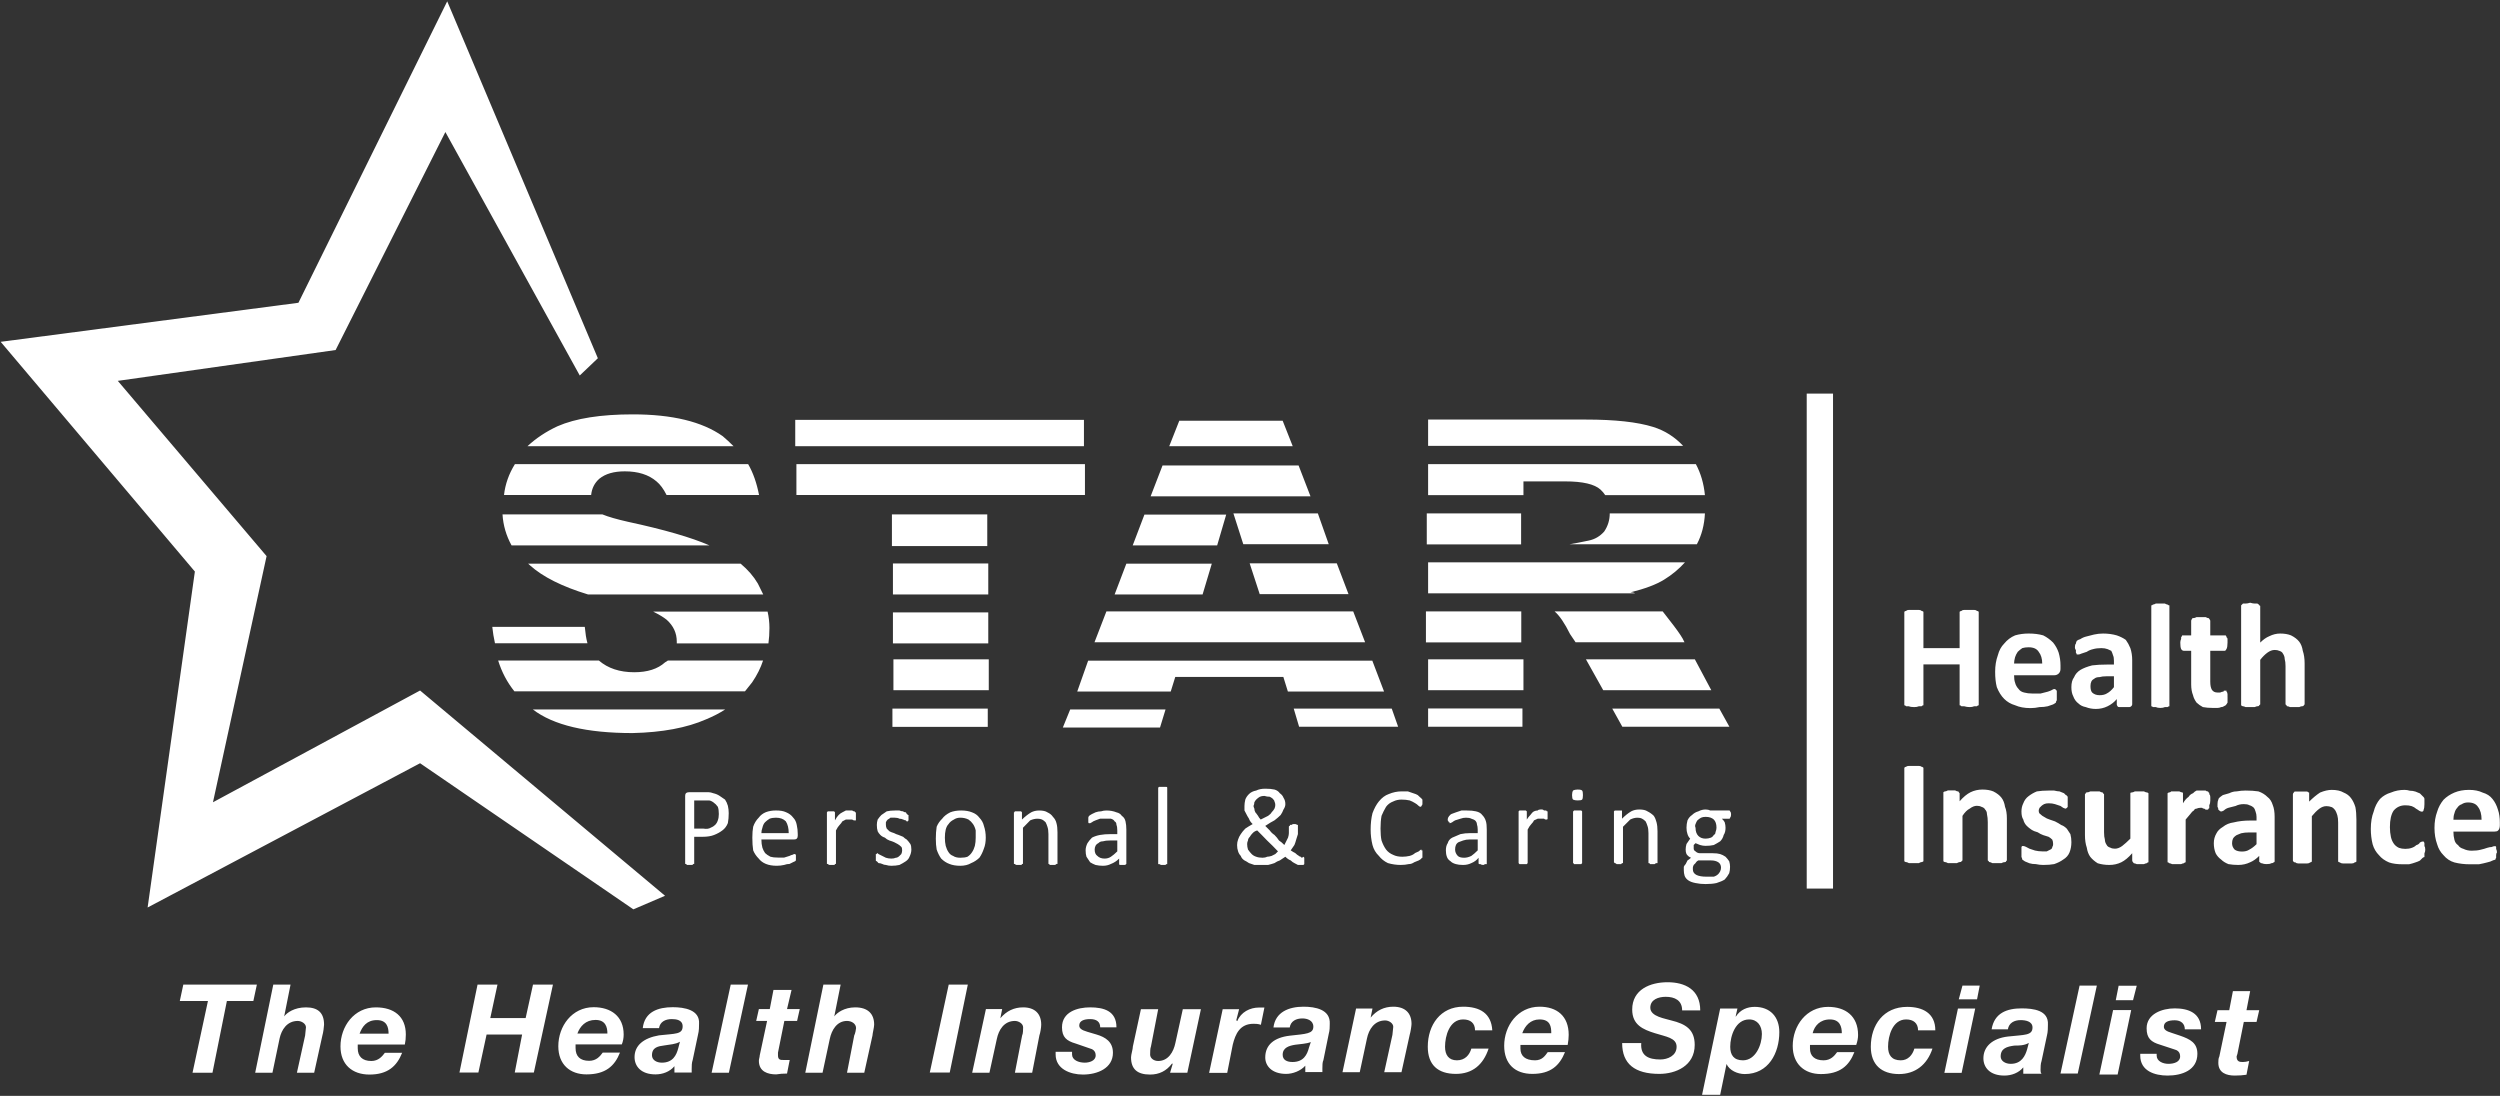
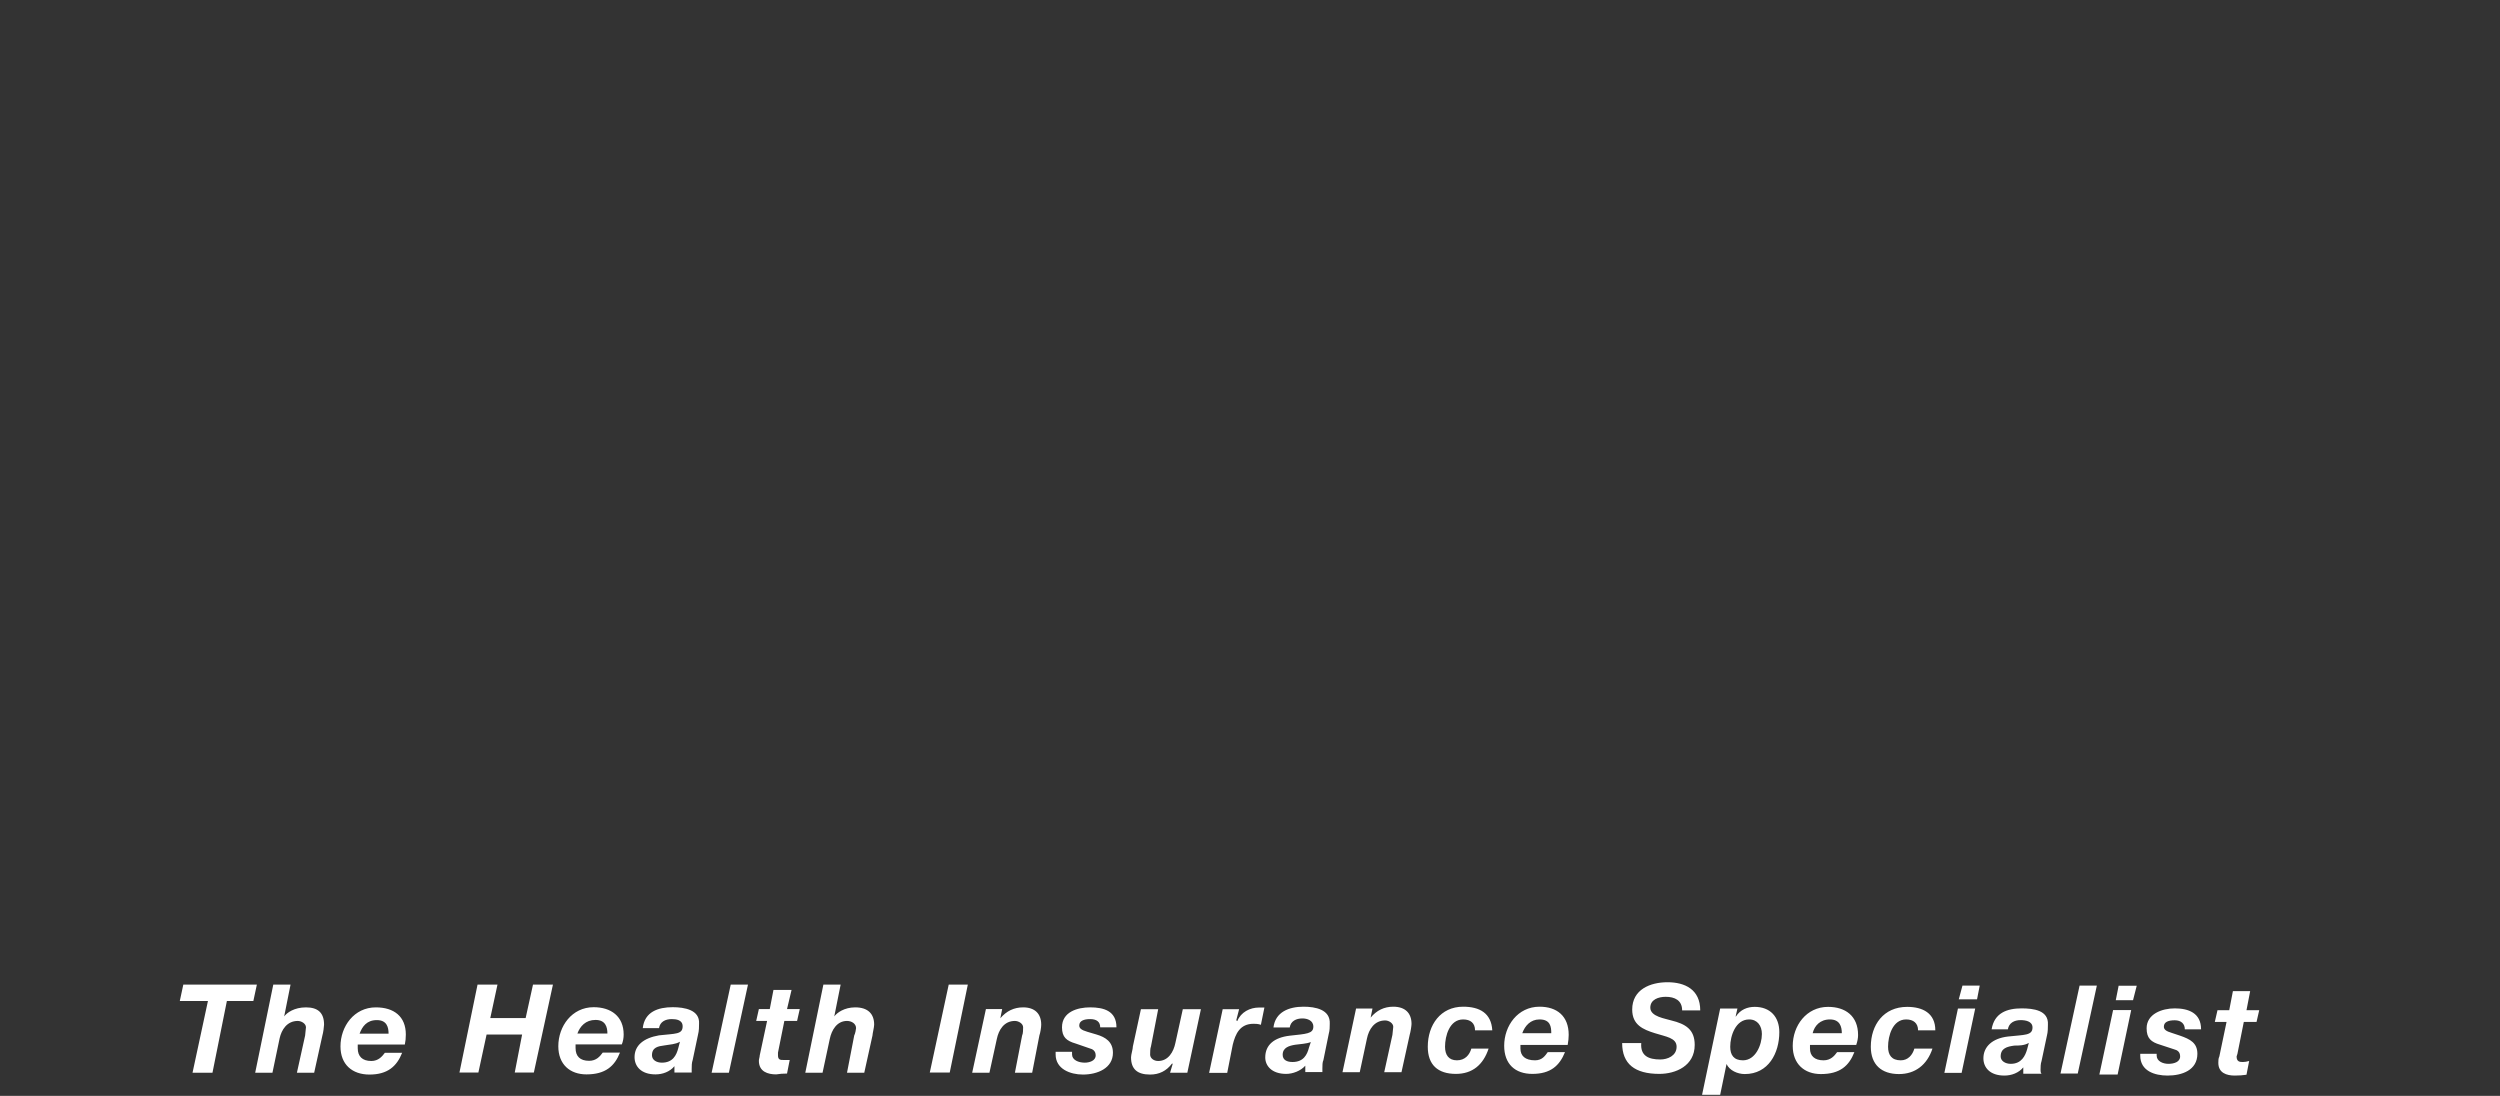
<svg xmlns="http://www.w3.org/2000/svg" version="1.2" viewBox="0 0 1492 654" width="1492" height="654">
  <rect x="0" y="0" width="1492" height="654" fill="#333333" stroke="none" />
  <title>STARHEALTH</title>
  <defs>
    <clipPath clipPathUnits="userSpaceOnUse" id="cp1">
      <path d="m-2498.15-7779.77h6452.3v9126.19h-6452.3z" />
    </clipPath>
  </defs>
  <style>
		.s0 { fill: #ffffff } 
		.s1 { fill: #ffffff } 
		.s2 { fill: #ffffff } 
		.s3 { fill: none;stroke: #ffffff;stroke-width: 15.7 } 
	</style>
  <g id="Clip-Path: Clip-Path: Page 1" clip-path="url(#cp1)">
    <g id="Clip-Path: Page 1">
      <g id="Page 1">
        <path id="Path 3" fill-rule="evenodd" class="s0" d="m1340.7 602.9h7.6l-1.6 7h-7.6l-3.8 19q-0.5 1.6-0.5 1.6c0 3.3 2.1 3.3 3.8 3.3q1.6 0 3.7-0.6l-1.6 8.2q-3.2 0.5-7 0.5c-4.9 0-9.8-1.6-9.8-7.6 0-1.1 0-2.7 0.6-3.8l4.3-20.6h-7l1.6-7h7l2.2-11.4h10.3zm-36.8 11.4c0-3.3-2.2-5.4-6-5.4-3.8 0-6.5 1-6.5 3.8 0 1.6 1.1 2.7 4.9 3.8l4.8 1.6c6 2.1 10.3 4.3 10.3 10.8 0 9.8-9.2 13-17.8 13-7.6 0-16.3-2.7-16.3-11.9v-1.1h9.8v1.1c0 3.3 3.7 4.9 7 4.9 3.3 0 7-1.1 7-4.4 0-2.7-1.6-3.8-3.7-4.3l-8.2-2.7c-5.4-1.6-8.1-3.8-8.1-9.8 0-8.6 9.2-11.9 16.8-11.9 8.1 0 15.7 2.7 15.7 12.5zm-30.9-17.4h-10.3l1.7-8.6h10.8zm-11.9 5.9h10.8l-8.1 38.5h-10.9zm-20-14.6h10.3l-11.4 52.5h-10.3zm-52.5 26.1c1.6-9.8 9.2-12.5 17.9-12.5 7 0 16.2 1.1 15.7 9.7 0 1.7 0 4.4-0.6 6.6l-3.2 15.1c-0.6 1.7-0.6 3.8-0.6 5.4 0 0.6 0 1.7 0.6 2.2h-10.9v-3.8c-2.7 3.3-7 4.9-11.3 4.9-8.7 0-12.5-4.9-12.5-10.3 0-7 5.4-11.9 14.6-13 9.8-1.1 14.7-0.5 14.7-5.4 0-3.8-4.4-4.4-7.1-4.4-3.8 0-7 1.7-7.6 5.5zm22.2 8.1c-2.7 1.6-5.9 1.6-8.6 1.6-4.4 0.6-8.2 1.6-8.2 6.5 0 2.7 2.8 4.4 6 4.4 6.5 0 8.7-4.9 9.8-8.7zm-30.9-26h-10.9l2.2-8.2h10.3zm-11.4 5.5h10.3l-8.1 38.4h-10.3zm-23.8 13c0-4.3-2.8-6.5-7.1-6.5-8.1 0-10.8 9.8-10.8 16.3 0 4.9 2.1 8.1 7.6 8.1 4.3 0 7-3.2 8.1-7h10.8c-3.2 9.7-10.3 15.2-20 15.2-10.3 0-16.8-5.5-16.8-16.3 0-13 7.6-23.8 21.7-23.8 9.2 0 16.8 3.7 16.8 14zm-64.5 8.7q0 1.1 0 2.2c0 4.3 2.7 7 8.1 7 4.3 0 6.5-2.7 8.1-4.9h10.3c-3.2 8.2-8.6 13.1-20 13.1-9.8 0-16.8-6-16.8-16.8 0-12 8.1-23.3 21.1-23.3 10.3 0 17.9 5.4 17.9 16.8q0 2.7-1.1 5.9zm19-7c0-3.8-1.1-8.2-7.1-8.2-5.9 0-9.2 3.8-10.3 8.2zm-72.6-14.7h10.3l-1 4.4v0.5c2.7-4.3 7-5.9 11.3-5.9 9.2 0 14.7 5.9 14.7 15.1 0 12.5-6.5 25-20.6 25-4.4 0-9.2-2.2-10.9-6l-3.8 18.4h-10.8zm6 22.8c0 4.9 2.1 8.1 7.6 8.1 7.5 0 11.3-9.2 11.3-15.7 0-4.9-2.7-8.7-7.6-8.7-8.1 0-11.3 9.8-11.3 16.3zm-53.1-2.2c-0.6 7.6 4.3 9.8 11.4 9.8 4.3 0 9.7-2.2 9.7-7.6 0-5.4-6.5-6-13-8.1-7-2.2-13.5-4.9-13.5-14.1 0-12 10.8-16.3 21.1-16.3 10.3 0 19.5 4.3 19.5 16.8h-10.8c0-6-4.4-8.1-9.8-8.1-4.3 0-9.2 1.6-9.2 6.5 0 5.4 9.2 6.5 12.5 7.6 8.6 2.1 14 5.4 14 14.6 0 12.5-11.3 17.3-21.1 17.3-14.6 0-22.2-5.9-22.2-18.4zm-72.1 1.1q0 1.1 0 2.2c0 4.3 2.8 7 8.7 7 4.3 0 6-2.7 7.6-4.9h10.3c-3.3 8.2-8.7 13-19.5 13-10.3 0-16.8-5.9-16.8-16.8 0-11.9 8.1-23.3 21.1-23.3 10.3 0 17.4 5.5 17.4 16.8q0 2.7-0.6 6zm18.4-7c0-3.8-0.5-8.2-7-8.2-5.4 0-8.7 3.8-10.3 8.2zm-45.5-1.7c0-4.3-2.7-6.5-7.1-6.5-8.1 0-10.8 9.8-10.8 16.3 0 4.9 2.2 8.1 7.1 8.1 4.8 0 7.5-3.2 8.6-7h10.3c-3.2 9.7-9.7 15.1-19.5 15.1-10.8 0-16.8-5.4-16.8-16.2 0-13 7.6-23.9 21.1-23.9 9.8 0 16.8 3.8 17.4 14.1zm-71-13h9.8l-1.1 5.4q5.4-6.5 13.5-6.5c7.1 0 10.9 3.8 10.9 10.3 0 1.1-0.6 4.9-1.1 6.5l-4.9 22.3h-10.3l4.9-22.3c0-1 0.5-3.8 0.5-4.8 0-2.2-2.7-3.8-4.8-3.8-6.5 0-9.8 5.4-10.9 10.8l-4.3 20.1h-10.3zm-49.3 11.3c1.1-9.2 9.2-12.4 17.9-12.4 7 0 16.2 1.6 15.7 10.3 0 1.6 0 3.8-0.6 5.9l-3.2 15.7c-0.6 1.1-0.6 3.3-0.6 4.9 0 0.6 0 1.6 0 2.2h-10.2v-3.8c-2.8 3.2-7.6 4.9-11.4 4.9-8.7 0-12.5-4.9-12.5-9.8 0-7.6 5.4-11.9 14.6-13 9.8-1.1 14.1-1.1 14.1-5.4 0-3.8-3.8-4.9-6.5-4.9-3.8 0-7 1.6-7.6 5.4zm22.3 8.7c-2.8 1.1-6 1.1-9.3 1.6-3.7 0.6-7.5 1.7-7.5 6 0 3.2 2.7 4.3 5.9 4.3 6.5 0 8.7-4.3 9.8-8.6zm-52.6-19.6h9.8l-1.7 6.6 0.6 0.5c2.2-5.4 7.6-8.1 13-8.1q1.6 0 3.2 0l-2.1 10.3c-1.7-0.6-3.3-0.6-4.4-0.6-8.1 0-10.8 6-12.4 12.5l-3.3 16.8h-10.8zm-21.1 37.9h-10.3l1.6-5.4h-0.5q-4.9 6.5-13 6.5c-7.6 0-11.4-3.2-11.4-10.3 0-1.6 1.1-4.9 1.1-6.5l4.8-22.2h10.3l-4.3 22.2c-0.5 1.1-0.5 3.8-0.5 4.9 0 2.1 2.1 3.8 4.8 3.8 6 0 9.2-5.4 10.3-10.9l4.4-20h10.8zm-52-27.1c0-3.3-2.2-4.9-6-4.9-3.8 0-6.5 1.1-6.5 3.8 0 1.6 1.1 2.7 4.9 3.8l5.4 1.6c5.4 1.6 9.8 4.4 9.8 10.9 0 9.2-9.2 13-17.9 13-7.6 0-16.3-3.3-16.3-12v-1.6h9.8v1.6c0 3.3 3.8 4.9 7.6 4.9 2.7 0 6.5-1.1 6.5-4.3 0-2.7-1.7-3.8-3.8-4.3l-8.1-2.8c-5.5-1.6-8.2-3.8-8.2-9.7 0-9.2 9.2-11.9 16.8-11.9 8.1 0 15.7 2.1 15.7 11.9zm-68.2-10.9h9.7l-1.1 5.5q5.5-6.5 13.6-6.5c7 0 10.8 3.8 10.8 10.3 0 1.6-0.5 4.8-1.1 6.5l-4.3 22.2h-10.3l4.3-22.2c0.6-1.1 0.6-3.8 0.6-4.9 0-2.2-2.7-3.8-4.9-3.8-6.5 0-9.7 5.4-10.8 10.8l-4.4 20.1h-10.3zm-22.2-14.6h11.4l-10.8 52.5h-11.9zm-74.8 0h10.3l-3.8 19c1.6-2.2 6-5.4 12.5-5.4 7.5 0 11.3 3.8 11.3 10.3 0 1.6-1 5.4-1 6.5l-4.9 22.2h-10.3l4.3-22.2c0.6-1.1 1.1-3.8 1.1-4.4 0-2.7-2.7-4.3-5.4-4.3-6 0-9.2 5.4-10.3 10.8l-4.3 20.1h-10.3zm-21.7 14.6h7.6l-1.6 7.1h-7.6l-3.8 18.9q0 1.1 0 1.7c0 2.7 1.6 2.7 3.2 2.7q2.2 0 3.8 0l-1.6 8.1q-3.3 0-6.5 0.5c-4.9 0-10.3-1.6-10.3-8.1 0-1.1 0.5-2.2 0.5-3.2l4.4-20.6h-6.5l1.6-7.1h6.5l2.2-11.4h10.8zm-33.6-14.6h10.3l-11.4 52.6h-10.3zm-52.5 26c1.1-9.8 9.2-12.5 17.9-12.5 7 0 16.2 1.6 15.7 9.8 0 1.6 0 4.3-0.6 6.5l-3.2 15.2c-0.6 1.6-0.6 3.7-0.6 5.4 0 0.5 0 1.6 0 2.1h-10.3v-3.8c-2.7 3.3-7 4.9-11.3 4.9-8.7 0-12.5-4.9-12.5-10.3 0-7 5.4-11.4 14.6-13 9.8-1.1 14.1-0.5 14.1-5.4 0-3.8-3.8-4.3-6.5-4.3-3.8 0-7 1.6-7.6 5.4zm22.2 8.1c-2.7 1.6-5.9 1.6-9.2 2.2-3.8 0.5-7.5 1.1-7.5 5.9 0 2.8 2.7 4.4 5.9 4.4 6.5 0 8.7-4.4 9.8-8.7zm-62.3 1.6q0 1.7 0 2.2c0 4.9 2.7 7.6 8.1 7.6 4.3 0 6.5-2.7 8.1-4.9h10.3c-3.2 8.1-8.7 13-20 13-9.8 0-16.8-5.9-16.8-16.8 0-11.9 8.1-23.3 21.1-23.3 10.3 0 17.9 5.4 17.9 16.3q0 3.2-1.1 5.9zm19-6.5c0-3.8-1.1-8.1-7.1-8.1-5.9 0-9.2 3.8-10.8 8.1zm-77.5-29.2h11.9l-4.3 20h21.1l4.4-20h11.9l-11.4 52.5h-11.4l4.4-22.7h-21.2l-4.9 22.7h-11.3zm-71.5 35.8q0 1.6 0 2.2c0 4.8 2.7 7.6 8.1 7.6 4.3 0 6.5-2.8 8.1-4.9h10.3c-3.2 8.1-8.7 13-19.5 13-10.3 0-17.3-6-17.3-16.8 0-11.9 8.1-23.3 21.1-23.3 10.8 0 17.9 5.4 17.9 16.2q0 3.3-0.6 6zm18.4-6.5c0-3.8-1-8.1-7-8.1-6 0-8.7 3.8-10.3 8.1zm-68.8-29.3h10.3l-3.8 19c1.6-2.2 6-5.4 13-5.4 7.1 0 10.8 3.2 10.8 10.3 0 1.1-0.5 4.9-1 6.5l-4.9 22.2h-10.3l4.9-22.2c0-1.1 0.5-3.8 0.5-4.9 0-2.2-2.7-3.8-4.9-3.8-6.5 0-9.7 5.4-10.8 10.3l-4.3 20.6h-10.3zm-39 9.8h-16.8l2.1-9.8h43.9l-2.1 9.8h-15.8l-8.6 42.8h-11.9z" />
-         <path id="Path 4" fill-rule="evenodd" class="s1" d="m434.9 485.3q0 3.2-0.5 5.9-1.1 2.8-3.3 4.4-2.1 1.6-4.9 2.7-2.7 1.1-7 1.1h-4.9c0 0 0 15.9 0 16.2q0 0-0.5 0 0 0-0.6 0.6-0.5 0-1.6 0-1.1 0-1.6 0-0.6-0.6-0.6-0.6-0.5 0-0.5 0c0-0.3 0-40.6 0-40.6q0-1.1 0.5-1.6 0.6-0.6 1.7-0.6c0.7 0 10.8 0 11.9 0q1.1 0 2.7 0.6 2.2 0.5 3.8 1.6 1.6 1.1 3.2 2.2 1.1 1.6 1.7 3.7 0.5 2.2 0.5 4.4zm-5.9 0.5q0-2.7-0.6-4.3-1.1-1.6-2.7-2.7-1.6-1.1-2.7-1.1c-1.1 0-7.6 0-8.7 0v16.8h5.4q2.8 0.5 4.4-0.5 1.6-0.6 2.7-1.7 1.1-1.1 1.6-2.7 0.6-1.6 0.6-3.8zm47.1 13q0 1.1-0.6 1.7-0.5 0.5-1.6 0.5h-19.5q0 2.7 0.6 4.9 0.5 1.6 1.6 3.2 1.1 1.1 3.2 2.2 1.7 0.5 4.4 0.5 2.1 0 3.8 0 1.6-0.5 3.2-1 1.1-0.6 1.6-0.6 1.1-0.5 1.1-0.5 0.6 0 0.6 0 0.5 0.5 0.5 0.5 0 0 0 0.6 0 0.5 0 1 0 0.6 0 0.6 0 0.5 0 0.5 0 0.6 0 0.6-0.5 0.5-0.5 0.5 0 0-1.1 0.5-1.1 0.6-2.2 1.1-1.6 0-3.2 0.6-2.2 0.5-4.4 0.5-3.8 0-6.5-1.1-2.7-1.1-4.3-3.2-2.2-2.2-3.3-4.9-0.5-3.2-0.5-7.6 0-3.8 0.5-6.5 1.1-3.2 3.3-5.4 1.6-2.2 4.3-3.3 2.7-1 6-1 3.8 0 5.9 1 2.8 1.1 4.4 3.3 1.6 1.6 2.1 4.3 0.6 2.7 0.6 5.4zm-5.4-1.6q0-4.3-1.7-7-2.1-2.2-5.9-2.2-2.2 0-3.8 0.6-1.6 1-2.7 2.1-1.1 1.1-1.6 3.3-0.6 1.6-0.6 3.2zm40.1-10.3q0 1.1 0 1.7 0 0.5 0 0.5 0 0.5 0 0.5-0.5 0-0.5 0-0.6 0-0.6 0-0.5 0-1.1-0.5-0.5 0-1 0-0.6 0-1.1 0-1.1 0-1.7 0-1 0.5-2.1 1.1-0.6 1.1-1.6 2.1-1.1 1.1-2.2 3.3c0 0.4 0 20 0 20q0 0-0.6 0 0 0.6-0.5 0.6-0.5 0-1.6 0-0.6 0-1.1 0-0.5 0-1.1-0.6-0.5 0-0.5 0 0 0 0-0.5c0-0.4 0-30.3 0-30.3q0 0 0.5-0.6 0 0 0.6 0 0.5 0 1.6 0 0.5 0 1.1 0 0.5 0 0.5 0 0.5 0.6 0.5 0.6c0 0 0 4.5 0 4.8q1.1-2.1 2.2-3.2 1.1-1.1 2.2-1.6 1.1-0.6 2.1-1.1 1.1 0 1.7 0 0.5 0 1.1 0 0.5 0 1 0 0.6 0.5 1.1 0.5 0.6 0 0.6 0.6 0.5 0 0.5 0 0 0 0 0.5 0 0 0 0.5 0 0.6 0 1.1zm33.1 20.1q0 2.1-1.1 4.3-0.6 1.6-2.2 2.7-1.6 1.1-3.8 2.2-2.2 0.5-4.9 0.5-1.6 0-3.2-0.5-1.1 0-2.2-0.6-1.1-0.5-2.2-0.5-0.5-0.5-1-1.1-0.6 0-0.6-0.5 0-1.1 0-1.6 0-1.1 0-1.1 0-0.6 0-1.1 0 0 0.6 0 0-0.6 0-0.6 0.5 0 1 0.6 1.1 0.5 2.2 1.1 1.1 0.5 2.2 1.1 1.6 0.5 3.2 0.5 1.7 0 2.7-0.5 1.1 0 2.2-1.1 0.5-0.6 1.1-1.1 0.5-1.1 0.5-2.2 0-1.6-0.5-2.1-1.1-1.1-2.2-1.7-1.1-0.5-2.1-1.1-1.1-0.5-2.8-1-1.6-0.6-2.7-1.7-1.6-0.5-2.7-1.6-1.1-1.1-1.6-2.2-0.5-1.6-0.5-3.8 0-1.6 0.5-3.2 1.1-1.6 2.2-2.7 1.6-1.1 3.2-2.2 2.2-0.5 4.9-0.5 1.1 0 2.7 0 1.1 0.5 2.2 0.5 0.5 0.6 1.6 0.6 0.5 0.5 0.5 1 0.6 0 0.6 0.6 0.5 0 0.5 0 0 0.5 0 0.5 0 0.6 0 1.1 0 0.6 0 1.1 0 0.5 0 0.5-0.5 0.6-0.5 0.6 0 0-0.6 0 0 0-0.5-0.6-0.5 0-1.6-0.5-1.1-0.5-2.2-0.5-1.1-0.6-2.7-0.6-1.6 0-2.7 0-0.6 0.6-1.6 1.1-0.6 0.5-1.1 1.6 0 0.6 0 1.6 0 1.1 0.5 2.2 0.6 0.6 1.6 1.6 1.1 0.6 2.8 1.1 1 0.6 2.7 1.1 1 0.5 2.7 1.1 1.1 1.1 2.1 1.6 1.1 1.1 2.2 2.7 0.6 1.1 0.6 3.3zm44.4-7.1q0 3.8-1.1 6.5-1.1 3.3-2.7 5.5-2.2 2.1-4.9 3.2-2.7 1.6-6.5 1.6-3.8 0-6.5-1.1-2.7-1-4.9-3.2-1.6-2.2-2.7-5.4-0.5-2.7-0.5-6.5 0-3.8 0.5-7.1 1.1-2.7 3.3-4.8 1.6-2.2 4.8-3.8 2.8-1.1 6.5-1.1 3.8 0 6.5 1.1 2.8 1 4.4 3.2 2.1 2.2 2.7 4.9 1.1 3.2 1.1 7zm-6 0q0-2.1 0-4.3-0.5-2.2-1.6-3.8-1.1-1.6-2.7-2.7-2.2-1.1-4.9-1.1-2.2 0-3.8 1.1-2.2 1.1-3.2 2.7-1.1 1.1-1.7 3.3-0.5 2.1-0.5 4.8 0 2.7 0.5 4.9 0.6 2.2 1.7 3.8 1 1.6 2.7 2.2 1.6 1.1 4.3 1.1 2.7 0 4.3-0.6 1.7-1.1 2.7-2.7 1.1-1.6 1.7-3.8 0.5-2.2 0.5-4.9zm48.8 15.7q-0.6 0-0.6 0-0.5 0.6-1.1 0.6-0.5 0-1 0-1.1 0-1.7 0-0.5 0-0.5-0.6-0.5 0-0.5 0c0 0 0-17.5 0-17.8q0-2.7-0.6-4.4-0.5-1.6-1.1-2.7-1.1-1.1-2.1-1.6-1.1-0.5-2.7-0.5-2.2 0-4.4 1-1.6 1.7-4.3 4.4c0 0.3 0 21.6 0 21.6q0 0-0.6 0 0 0.6-0.5 0.6-0.5 0-1.6 0-0.6 0-1.1 0-0.5 0-1.1-0.6 0 0-0.5 0 0 0 0-0.5c0-0.4 0-30.3 0-30.3q0.5 0 0.5-0.6 0.6 0 1.1 0 0 0 1.1 0 0.5 0 1.1 0 0.5 0 0.5 0 0.5 0.6 0.5 0.6c0 0 0 3.9 0 4.3q2.8-2.7 5.5-4.3 2.1-1.1 4.8-1.1 3.3 0 4.9 1.1 2.2 1 3.3 2.7 1.6 1.6 2.1 3.8 0.6 2.1 0.6 5.4c0 0.3 0 18.9 0 18.9zm41.1 0q-0.5 0.6-1 0.6 0 0-1.1 0-1.1 0-1.6 0-0.6 0-0.6-0.6c0 0 0-2.8 0-3.2q-2.2 2.2-4.9 3.2-2.1 1.1-4.8 1.1-2.2 0-4.4-0.5-1.6-0.6-3.2-1.6-1.1-1.7-2.2-3.3-0.5-1.6-0.5-3.8 0-2.1 1.1-4.3 1-1.6 2.7-3.3 2.1-1.1 4.8-1.6 2.7-0.5 6.5-0.5h3.8v-2.2q0-2.2-0.5-3.3 0-1.6-1.1-2.1-0.5-1.1-2.2-1.6-1 0-2.7 0-2.1 0-3.8 0-1.6 0.5-2.7 1-1.6 0.6-2.1 1.1-1.1 0.6-1.1 0.6-0.6 0-0.6 0-0.5 0-0.5-0.6 0 0 0-0.5 0-0.6 0-1.1 0-0.5 0-1.1 0-0.5 0.5-1.1 0.6-0.5 1.7-1.1 1-0.5 2.1-1 1.7-0.6 3.3-0.6 1.6-0.5 3.2-0.5 3.3 0 6 1.1 2.2 0.5 3.2 2.1 1.7 1.1 2.2 3.3 0.5 2.1 0.5 4.9c0 0.3 0 20.5 0 20.5zm-5.4-14h-4.3q-2.7 0-4.3 0.5-1.7 0-2.7 1.1-1.1 0.5-1.7 1.6-0.5 1.1-0.5 2.2 0 2.7 1.6 3.8 1.6 1.6 4.3 1.6 2.2 0 3.8-1.1 1.7-1.1 3.8-3.2zm29.8 14.1q0 0-0.5 0 0 0-0.6 0.5-0.5 0-1.6 0-0.5 0-1.1 0-0.5-0.5-1.1-0.5 0 0-0.5 0 0-0.6 0-0.6c0-0.4 0-45 0-45q0.5-0.5 0.5-0.5 0.6 0 1.1 0 0.6 0 1.1 0 1.1 0 1.6 0 0.6 0 0.6 0 0.5 0 0.5 0.5 0 0 0 0.6c0 0 0 44.6 0 45zm41.7-11.4q0-1.7 0.6-3.3 0.5-1.6 1.6-3.2 1.1-1.7 2.7-3.3 1.6-1.1 4.4-2.7-1.7-1.6-2.2-3.2-1.1-1.7-1.6-2.8-0.6-1-1.1-2.1 0-1.1 0-2.7 0-1.7 0.5-3.8 0.6-1.7 2.2-3.3 1.6-1.6 4.3-2.1 2.2-1.1 5.4-1.1 3.3 0 5.5 0.5 2.1 0.6 3.2 2.2 1.6 1.1 2.2 2.7 1.1 1.6 1.1 3.8 0 1.6-1.1 3.2-0.6 1.7-1.7 3.3-1.6 1.6-3.7 3.2-2.2 1.1-5.5 3.3 1.1 1.1 2.7 2.7 1.1 1.6 2.8 2.7 1.6 1.6 2.7 3.3 1.6 1 3.2 2.7 0.6-1.1 1.1-2.2 0.5-1.1 1.1-2.2 0.5-1.6 0.5-2.7c0-1.1 0-3 0-3.8q0-0.5 0.6-0.5 0-0.6 0-0.6 0.5 0 1 0 0.6-0.5 1.1-0.5 1.1 0 1.1 0 0.6 0 1.1 0.5 0.5 0 0.5 0 0 0.6 0 1.1c0 1.5 0 3.3 0 4.4q-0.5 1.6-1 3.2-0.6 2.2-1.1 3.3-1.1 1.6-2.2 3.2 1.6 1.1 2.7 1.6 1.1 1.1 2.2 1.7 0.5 0.5 1.1 0.5 0.5 0.6 0.5 0.6 0.5 0 1.1-0.6 0 0 0.5 0.6 0 0 0 0.5 0 0 0 1.1 0 0.5 0 1.1 0 0.5 0 1.1 0 0-0.5 0.5 0 0-0.6 0-0.5 0-1.6 0-0.5 0-1.1 0-1-0.5-2.1-1.1-1.1-0.5-2.2-1.6-1.6-0.6-3.2-2.2-1.7 1.1-3.3 2.2-1.6 0.5-3.2 1.6-1.7 0.6-3.8 1.1-1.7 0-3.8 0-2.2 0-4.4 0-1.6-0.5-3.2-1.1-1.6-1.1-2.7-1.6-1.7-1.1-2.2-2.7-1.1-1.1-1.6-2.7-0.6-1.7-0.6-3.8zm9.8-23.3q0 0.5 0.5 1.6 0 1.1 0.6 2.2 0.5 0.5 1.6 2.1 0.5 1.1 1.6 2.2 2.2-1.1 4.4-2.2 1.6-1.1 2.1-2.1 1.1-1.1 1.7-2.2 0.5-1.1 0.5-2.2 0-1.1-0.5-2.1 0-0.6-1.1-1.7-0.6-0.5-1.7-1.1-1.6 0-3.2-0.5-1.6 0-2.7 0.5-1.1 0.6-2.2 1.7-0.5 0.5-1.1 1.6 0 1.1-0.5 2.2zm-3.8 22.7q0 1.7 0.5 3.3 1.1 1.6 2.2 2.7 1.1 1.1 2.7 1.6 1.6 0.6 3.8 0.6 1.6 0 2.7-0.6 1.1 0 2.7-0.5 1.1-0.6 2.2-1.1 1.1-1.1 1.6-1.6-1.6-1.7-3.2-3.3-1.7-1.6-3.3-3.2-1.6-1.7-3.2-3.3-1.7-1.6-2.7-2.7-1.7 0.5-2.7 1.6-1.1 1.1-1.7 2.2-1.1 1.1-1.1 2.2-0.5 1-0.5 2.1zm104.6 6q0 0.5 0 1.1 0 0 0 0.5 0 0.6 0 0.6-0.6 0-0.6 0.5-0.5 0.5-1.6 1.1-1.1 0.5-2.7 1.1-1.6 1.1-3.3 1.1-2.1 0.5-4.8 0.5-3.8 0-7.6-1.1-3.3-1.6-5.4-4.3-2.8-2.7-3.8-6.5-1.1-4.4-1.1-9.2 0-5.5 1.1-9.8 1.6-4.3 3.8-7 2.7-3.3 5.9-4.4 3.8-1.6 7.6-1.6 2.2 0 3.8 0 1.6 0.5 3.2 1.1 1.7 0.5 2.7 1.1 1.1 1 1.7 1.6 0.5 0 0.5 0.5 0 0 0.6 0.6 0 0 0 0.5 0 0.6 0 1.1 0 0.5 0 1.1 0 0.5-0.6 1.1 0 0.5-0.5 0.5-0.6 0-1.1-0.5-1.1-1.1-2.2-1.7-1.6-1-3.2-1.6-2.2-0.5-4.9-0.5-2.7 0-4.9 1.1-2.7 1-4.3 3.2-1.6 2.7-2.7 5.4-0.6 3.3-0.6 7.6 0 4.4 0.6 7.1 1.1 3.2 2.7 5.4 1.6 2.1 4.3 3.2 2.2 1.1 5.4 1.1 2.2 0 4.4-0.5 2.1-0.6 3.2-1.7 1.1-0.5 2.2-1 1.1-1.1 1.6-1.1 0 0 0 0.5 0.6 0 0.6 0 0 0.6 0 1.1 0 0.5 0 1.1zm38.4 6q-0.5 0-1.1 0-0.5 0.5-1 0.5-1.1 0-1.7-0.5-0.5 0-0.5 0-0.6 0-0.6-0.6v-3.2q-1.6 2.1-4.3 3.2-2.2 1.1-4.9 1.1-2.7 0-4.3-0.5-2.2-0.6-3.2-1.7-1.7-1.1-2.2-2.7-0.6-1.6-0.6-3.8 0-2.7 1.1-4.3 0.6-2.2 2.7-3.3 2.2-1 4.9-2.1 2.7-0.6 6-0.6h4.3v-2.1q0-1.7-0.5-3.3 0-1.1-1.1-2.2-0.6-0.5-2.2-1-1.1-0.6-3.2-0.6-1.7 0-3.3 0.6-1.6 0.5-3.2 1-1.1 0.6-1.7 1.1-1 0.6-1.6 0.6 0 0 0-0.6-0.5 0-0.5 0 0-0.5-0.6-1.1 0 0 0-0.5 0-1.1 0.6-1.6 0-0.6 0.5-0.6 0-0.5 1.1-1.1 1.1-0.5 2.7-1 1.6-0.6 3.3-1.1 1.6 0 3.2 0 3.3 0 5.4 0.5 2.7 0.6 3.8 2.2 1.6 1.6 2.2 3.8 0.5 1.6 0.5 4.9c0 0.3 0 20.6 0 20.6zm-5.4-14.7h-4.9q-2.1 0-3.8 0.6-1.6 0.5-2.7 1-1.1 0.6-1.6 1.7-0.5 1.1-0.5 2.7 0 2.1 1.6 3.8 1.1 1.1 3.8 1.1 2.1 0 4.3-1.1 1.6-1.1 3.8-3.3zm41.7-14.1q0 0.6 0 1.1 0 0.6 0 0.6 0 0.5-0.5 0.5-0.6 0-0.6 0-0.5 0-1-0.5-0.6 0-1.1 0-0.6 0-1.1 0-1.1 0-1.6 0-1.1 0.5-2.2 1-0.5 1.1-1.6 2.2-1.1 1.1-2.2 3.3c0 0.3 0 20 0 20q0 0-0.5 0.6-0.6 0-1.1 0 0 0-1.1 0-1.1 0-1.1 0-0.5 0-1.1 0-0.5-0.6-0.5-0.6 0 0 0-0.5c0-0.4 0-30.4 0-30.4q0 0 0.5-0.5 0 0 0.6 0 0.5 0 1.6 0 0.5 0 1.1 0 0.5 0 0.5 0 0.6 0.5 0.6 0.5 0 0 0 0.6v4.3q1-1.6 2.1-2.7 1.1-1.6 2.2-2.2 1.1-0.5 2.2-0.5 0.5-0.6 1.6-0.6 0.5 0 1.1 0 0.5 0 1.1 0.6 0.5 0 1 0 0.6 0 0.6 0.5 0.5 0 0.5 0 0 0.6 0 0.6 0 0 0 0.5 0 0.5 0 1.6zm20.6 28.2q0 0-0.5 0.6 0 0-0.6 0-0.5 0-1.6 0-0.5 0-1.1 0-0.5 0-1.1 0 0-0.6-0.5-0.6 0 0 0-0.5c0-0.4 0-30.4 0-30.4q0.5 0 0.5-0.5 0.6 0 1.1 0 0.6 0 1.1 0 1.1 0 1.6 0 0.6 0 0.6 0 0.5 0.5 0.5 0.5 0 0 0 0.6c0 0.3 0 30.3 0 30.3zm0.5-40.6q0 2.1-0.5 2.7-0.5 0.5-2.7 0.5-1.6 0-2.7-0.5-0.6-0.6-0.6-2.7 0-1.7 0.6-2.7 1.1-0.6 2.7-0.6 2.2 0 2.7 0.6 0.5 0.5 0.5 2.7zm44.5 40.6q-0.6 0-0.6 0-0.5 0-1.1 0.6-0.5 0-1 0-1.1 0-1.7 0-0.5-0.6-0.5-0.6-0.5 0-0.5 0 0-0.5 0-0.5v-17.4q0-2.7-0.6-4.3-0.5-1.6-1.1-2.7-1.1-1.1-2.1-1.6-1.1-0.6-2.7-0.6-2.2 0-4.4 1.1-1.6 1.6-4.3 4.3c0 0 0 21.4 0 21.7q0 0-0.6 0 0 0-0.5 0.6-0.5 0-1.6 0-0.6 0-1.1 0-0.5-0.6-1.1-0.6-0.5-0.5-0.5-0.5c0-0.4 0-30.4 0-30.4q0.5-0.5 0.5-0.5 0.6 0 1.1 0 0 0 1.1 0 0.5 0 1.1 0 0.5 0 1 0 0 0 0 0.5 0 0 0 0.6v3.8q2.8-2.8 5.5-4.4 2.1-1.1 4.8-1.1 3.3 0 4.9 1.1 2.2 1.1 3.8 2.7 1.1 1.7 1.6 3.8 0.6 2.2 0.6 5.4c0 0 0 18.7 0 19zm43.9-29.3q0 1.7-0.6 2.2 0 0.6-0.5 0.6h-4.4q1.1 1 1.7 2.1 0.5 1.7 0.5 3.3 0 2.7-1.1 4.3-0.5 2.2-2.1 3.8-1.7 1.1-3.8 2.2-2.2 0.5-4.9 0.5-1.6 0-3.3-0.5-1.6-0.6-2.7-1.1-0.5 0.5-1.1 1.1 0 1.1 0 2.1 0 1.1 1.1 1.7 1.1 1.1 2.7 1.1h7.6q2.7 0 4.4 0.5 1.6 0.5 3.2 1.6 1.1 1.1 2.2 2.7 0.5 1.7 0.5 3.3 0 2.1-0.5 3.8-1.1 2.1-2.7 3.8-1.7 1.1-4.9 2.1-2.7 0.6-6.5 0.6-3.3 0-6-0.6-2.7-0.5-4.3-1.6-1.6-1.1-2.2-2.7-0.5-1.6-0.5-3.3 0-1 0-2.1 0.5-1.1 1.1-1.6 0.5-1.1 1.1-2.2 1-0.6 2.1-1.6-1.6-0.6-2.7-2.2-0.5-1.1-0.5-2.7 0-1.6 0.5-3.3 1.1-1.6 2.2-3.2-1.1-1.1-1.6-2.7-0.6-1.7-0.6-3.8 0-2.2 0.6-4.4 1-2.1 2.7-3.2 1.6-1.6 3.8-2.2 2.1-1.1 4.3-1.1 1.6 0 2.7 0.6 1.1 0 2.2 0h9.2q0.5 0 0.5 0.5 0.6 0.6 0.6 1.6zm-8.7 8.2q0-3.3-1.6-4.9-1.7-1.6-4.9-1.6-1.6 0-2.7 0.5-1.1 0.6-2.2 1.6-0.5 0.6-1.1 2.2-0.5 1.1 0 2.2 0 3.2 1.7 4.9 1.6 1.6 4.3 1.6 1.6 0 3.2-0.6 1.1-0.5 1.7-1.6 1-0.5 1-1.6 0.6-1.6 0.6-2.7zm2.7 23.8q0-2.1-1.6-3.2-1.7-1.1-4.4-1.1h-7.5q-1.1 0.5-1.7 1.6-0.5 0.6-1.1 1.1-0.5 1.1-0.5 1.6 0 0.6 0 1.1 0 2.2 2.2 3.3 2.1 1 5.9 1 2.2 0 4.4 0 1.6-0.5 2.7-1.6 0.5-0.5 1.1-1.6 0.5-1.1 0.5-2.2z" />
-         <path id="Path 5" fill-rule="evenodd" class="s2" d="m1147.9 514q-0.6 0.5-1.1 0.5-0.6 0-1.6 0.6-1.1 0-3.3 0-1.6 0-2.7 0-1.1-0.6-1.6-0.6-0.6 0-1.1-0.5 0-0.5 0-1.1c0 0 0-54.4 0-54.7q0.5-0.6 1.1-0.6 0.5-0.5 1.6-0.5 1.1 0 2.7 0 2.2 0 3.3 0 1 0 1.6 0.5 0.5 0 1.1 0.6 0 0.5 0 0.5c0 0.4 0 54.9 0 55.3zm49.8-0.5q0 0-0.5 0.5 0 0.5-0.6 0.5-1.1 0-2.1 0.6-1.1 0-2.8 0-1 0-2.7 0-1.1-0.6-1.6-0.6-0.5 0-0.5-0.5-0.6-0.5-0.6-0.5v-22.8q0-2.7-0.5-4.9 0-1.6-1.1-2.7-0.5-1.1-2.2-1.6-1.1-0.6-2.7-0.6-2.1 0-4.3 1.7-2.2 1.1-4.3 4.3v26.6q0 0-0.6 0.5 0 0.5-1.1 0.5-0.5 0-1.6 0.6-1.1 0-2.7 0-1.6 0-2.7 0-1.1-0.6-1.6-0.6-0.6 0-1.1-0.5 0-0.5 0-0.5c0 0 0-40.3 0-40.7q0.5-0.5 1.1-0.5 0.5 0 1.6-0.6 0.5 0 2.2 0 1 0 2.1 0 1.1 0.6 1.6 0.6 0.6 0 0.6 0.5 0.5 0.6 0.5 0.6v4.8q3.3-3.8 6.5-5.4 3.3-1.6 7.1-1.6 3.8 0 6.5 1.1 3.2 1.6 4.9 3.8 1.6 2.1 2.1 5.4 1.1 2.7 1.1 7zm38.5-10.8q0 3.2-1.1 6-1.1 2.7-3.8 4.3-2.2 1.6-5.4 2.7-2.7 0.5-6.5 0.5-2.2 0-4.4-0.5-2.1 0-3.8-0.5-1.6-0.6-2.7-1.1-1-0.6-1.6-1.1 0-0.5-0.5-1.6 0-0.6 0-2.7 0-1.1 0-2.2 0-0.6 0-1.1 0.5-0.5 0.5-0.5 0.6 0 0.6 0 0.5 0 1.6 0.5 1.1 0.5 2.1 1.1 1.7 0.5 3.3 1.1 2.2 0.5 4.3 0.5 1.7 0 2.7 0 1.1-0.5 2.2-1.1 1.1-0.5 1.1-1.6 0.5-0.5 0.5-1.6 0-1.6-0.5-2.7-1.1-1.1-2.2-1.7-1.6-0.5-3.2-1-1.7-0.6-3.3-1.7-2.1-0.5-3.8-1.6-1.6-1.1-2.7-2.2-1.6-1.6-2.1-3.8-1.1-1.6-1.1-4.8 0-2.7 1.1-4.9 1-2.7 3.2-4.3 2.2-1.7 4.9-2.8 3.2-0.5 7-0.5 1.6 0 3.3 0 2.1 0.5 3.2 0.5 1.6 0.6 2.7 1.1 0.6 0.6 1.1 1.1 0.6 0 0.6 0.6 0.5 0 0.5 0.5 0 0.5 0 1.1 0 1.1 0 2.2 0 1 0 1.6 0 1.1 0 1.1-0.5 0.5-0.5 0.5-0.6 0.5-0.6 0.5-0.5 0-1.6-0.5-0.6-0.5-1.6-1.1-1.7-0.5-3.3-1.1-1.6-0.5-3.8-0.5-1.6 0-2.7 0.5-1.1 0.6-1.6 1.1-0.6 0.6-1.1 1.1-0.5 1.1-0.5 1.6 0 1.7 1 2.2 1.1 1.1 2.2 1.6 1.6 1.1 3.3 1.6 1.6 0.6 3.2 1.1 2.2 1.1 3.8 2.2 1.6 0.5 3.3 2.2 1 1.6 2.1 3.2 0.6 2.2 0.6 4.9zm46 11.9q-0.5 0-1.1 0.6-0.5 0-1.6 0.5-0.5 0-2.2 0-1 0-2.1 0-1.1-0.5-1.7-0.5-0.5-0.6-0.5-0.6-0.5-0.5-0.5-1.1v-4.3q-3.3 3.8-6.5 5.4-3.3 1.6-7.1 1.6-3.8 0-7-1-2.7-1.7-4.4-3.8-1.6-2.2-2.1-5.5-1.1-3.2-1.1-7.5v-24.4q0 0 0.5-0.6 0-0.5 0.6-0.5 1.1 0 2.1-0.6 1.1 0 2.8 0 1.6 0 2.7 0 1 0.6 1.6 0.6 0.5 0 0.5 0.5 0.6 0.6 0.6 0.6v22.7q0 2.7 0.5 4.4 0 1.6 1.1 3.2 0.5 1.1 2.2 1.6 1 0.6 2.7 0.6 2.1 0 4.3-1.6 2.2-1.7 4.9-4.4c0 0 0-26.7 0-27.1q0-0.5 1.1-0.5 0.5 0 1.6-0.6 1.1 0 2.7 0 1.6 0 2.7 0 1.1 0.6 1.6 0.6 0.6 0 1.1 0.5 0 0.6 0 0.6c0 0.3 0 40.3 0 40.6zm36.9-36.8q0 1.6-0.6 2.7 0 1.1 0 1.6 0 0.5-0.5 0.5 0 0.6-0.6 0.6-0.5 0-1.1 0-0.5-0.6-1-0.6-0.6 0-1.1-0.5-0.6 0-1.1 0-1.1 0-2.2 0.5-1.1 0-1.6 1.1-1.1 0.6-2.2 2.2-1 1.1-2.7 3.2c0 0.4 0 25.2 0 25.5q-0.5 0-1.1 0.6-0.5 0-1.6 0.5-1.1 0-2.7 0-1.6 0-2.7 0-1.1-0.5-1.6-0.5-0.6-0.6-1.1-0.6 0-0.5 0-1.1c0 0 0-39.7 0-40.1q0.5-0.5 1.1-0.5 0.5 0 1.1-0.6 1 0 2.7 0 1.1 0 2.1 0 1.1 0.6 1.7 0.6 0.5 0 0.5 0.5c0 0.4 0 6 0 6q1.6-2.7 3.3-3.8 1-1.6 2.7-2.2 1-1.1 2.1-1.6 1.7 0 2.7 0 0.6 0 1.1 0 0.6 0 1.6 0 0.6 0.5 1.1 0.5 0.6 0 0.6 0.6 0.5 0 0.5 0.5 0 0 0 0.6 0.6 0.5 0.6 1.6 0 0.5 0 2.2zm38.4 36.3q0 0.5-0.5 0.5-0.6 0.6-1.6 0.6-0.6 0.5-2.8 0.5-1.6 0-2.7-0.5-1 0-1-0.6-0.6 0-0.6-0.5v-3.3q-2.7 2.7-5.4 3.8-3.3 1.6-7.1 1.6-3.2 0-5.9-0.5-2.7-1.1-4.3-2.7-2.2-1.6-3.3-3.8-1.1-2.7-1.1-6 0-3.2 1.6-5.9 1.1-2.2 3.8-3.8 2.7-2.2 6.5-2.7 4.4-1.1 9.8-1.1h3.8v-2.2q0-1.6-0.6-3.2-0.5-1.7-1-2.2-1.1-1.1-2.8-1.6-1-0.6-3.2-0.6-2.7 0-4.9 1.1-2.1 0.6-4.3 1.1-1.6 0.5-2.7 1.6-1.1 0.6-1.6 0.6-0.6 0-1.1-0.6 0 0-0.6-0.5 0-1.1-0.5-1.6 0-1.1 0-1.7 0-1.6 0.5-2.7 0-0.5 0.6-1.1 0.5-0.5 2.1-1.6 1.7-0.5 3.8-1.1 2.2-1.1 4.4-1.1 2.7-0.5 5.4-0.5 4.3 0 7.6 0.5 3.2 1.1 5.4 3.3 2.2 1.6 3.2 4.9 1.1 2.7 1.1 7zm-10.8-17.3h-4.4q-2.7 0-4.8 0.5-1.7 0.6-2.7 1.1-1.7 1.1-2.2 2.2-0.5 1.1-0.5 2.7 0 2.2 1.6 3.8 1.6 1.1 4.3 1.1 2.7 0 4.3-1.1 2.2-1.1 4.4-3.3zm59.6 17.4q-0.6 0.5-1.1 0.5-0.5 0.6-1.6 0.6-1.1 0-2.7 0-1.7 0-2.7 0-1.1 0-1.7-0.6-0.5 0-1.1-0.5c0 0 0-23 0-23.3q0-2.7-0.5-4.4-0.5-1.6-1.1-2.7-1.1-1.6-2.2-2.1-1.6-0.6-3.2-0.6-2.2 0-4.3 1.6-2.2 1.7-4.4 4.4c0 0.3 0 27.1 0 27.1q-0.5 0.5-1.1 0.5-0.5 0.6-1.6 0.6-1.1 0-2.7 0-1.6 0-2.7 0-1.1 0-1.6-0.6-1.1 0-1.1-0.5-0.5 0-0.5-0.6v-39.5q0-0.6 0.5-1.1 0 0 0.5-0.6 0.6 0 1.7 0 1 0 2.1 0 1.7 0 2.7 0 0.6 0 1.1 0 0.6 0.6 1.1 0.6c0 0.3 0 5 0 5.4q3.3-3.3 6.5-5.4 3.8-1.6 7-1.6 4.4 0 7.1 1.6 2.7 1.1 4.3 3.2 1.7 2.2 2.7 5.5 0.6 3.2 0.6 7.5c0 0.4 0 25 0 25zm41.1-7.1q0 1.1-0.5 2.2 0 0.5 0 1.1 0 0.5 0 1.1-0.5 0-1.1 0.5-0.5 0.5-1.6 1.6-1.1 0.6-2.7 1.1-1.6 0.6-3.8 1.1-2.2 0-3.8 0-4.9 0-8.1-1.1-3.8-1.6-6-4.3-2.7-2.7-3.8-6.5-1.1-4.4-1.1-9.2 0-6 1.7-10.3 1.1-4.4 3.8-7.6 2.7-2.7 6.5-3.8 3.8-1.6 8.1-1.6 1.6 0 3.2 0.5 1.7 0 3.3 0.5 1.6 0.6 2.7 1.1 1.1 1.1 1.6 1.6 0.6 0.6 0.6 0.6 0.5 0.5 0.5 1.1 0 0.5 0 1.1 0 1 0 2.1 0 2.2-0.5 3.3 0 1.1-1.1 1.1-0.6 0-1.6-0.6-0.6-0.5-1.7-1.1-1.1-1-2.7-1.6-1.6-0.5-3.8-0.5-4.3 0-7 3.2-2.2 3.3-2.2 9.8 0 3.2 0.6 5.9 0.5 2.2 1.6 3.8 1.1 1.7 3.2 2.7 1.7 0.6 3.8 0.6 2.2 0 3.8-0.6 1.6-0.5 2.7-1.6 1.7-0.5 2.2-1.6 1.1-0.6 1.6-0.6 0.6 0 0.6 0 0.5 0.6 0.5 1.1 0 0.6 0 1.7 0.5 0.5 0.5 2.1zm44.5-14.6q0 2.2-1.1 3.2-0.6 0.6-2.2 0.6h-24.4q0 2.7 0.6 4.9 0.5 2.1 2.2 3.2 1 1.6 3.2 2.2 2.2 1.1 4.9 1.1 3.2 0 5.4-0.6 2.2-0.5 3.8-1.1 1.6-0.5 2.7-0.5 1.1-0.5 1.6-0.5 0.6 0 0.6 0 0.5 0 0.5 0.5 0 0.5 0 1.1 0.5 1.1 0.5 2.1-0.5 0.6-0.5 1.7 0 0.5 0 1.1 0 0.5 0 0.5-0.5 0.5-0.5 1.1-0.6 0-1.7 0.5-1 0.6-3.2 1.1-2.2 0.6-4.9 1.1-2.2 0-5.4 0-4.9 0-9.2-1.1-3.8-1.1-6.5-4.3-2.7-2.7-3.8-6.5-1.6-4.4-1.6-9.8 0-5.4 1.6-9.7 1.1-3.8 3.8-7.1 2.7-2.7 6.5-4.3 3.8-1.6 8.7-1.6 4.8 0 8.1 1.6 3.8 1.1 5.9 3.8 2.2 2.7 3.3 6.5 1.1 3.2 1.1 7.6zm-10.9-3.3q0-4.9-2.1-7.6-1.7-2.7-6-2.7-2.2 0-3.8 1.1-1.6 0.5-2.7 2.2-1.1 1.1-1.6 3.2-0.6 1.6-0.6 3.8zm-300.1-68.3q-0.5 0-1.1 0.6-0.5 0-1.6 0-1.1 0.5-2.7 0.5-1.6 0-3.3-0.5-1 0-1.6 0-0.5-0.6-1.1-0.6c0-0.3 0-24 0-24.4h-21.6c0 0.4 0 24.1 0 24.4q-0.6 0-1.1 0.6-0.6 0-1.6 0-1.1 0.5-2.8 0.5-2.1 0-3.2-0.5-1.1 0-1.6 0-0.6-0.6-1.1-0.6 0-0.5 0-1.1c0-0.3 0-54.7 0-54.7q0.5-0.5 1.1-0.5 0.5-0.6 1.6-0.6 1.1 0 3.2 0 1.7 0 2.8 0 1 0 1.6 0.6 0.5 0 1.1 0.5c0 0 0 21.3 0 21.7h21.6c0-0.4 0-21.7 0-21.7q0.6-0.5 1.1-0.5 0.6-0.6 1.6-0.6 1.7 0 3.3 0 1.6 0 2.7 0 1.1 0 1.6 0.6 0.6 0 1.1 0.5 0 0 0 0.6c0 0.3 0 54.9 0 55.2zm48.8-21.6q0 1.6-1.1 2.7-1.1 1-2.7 1h-23.9q0 2.8 0.6 4.4 0.5 2.1 2.1 3.8 1.1 1.6 3.3 2.1 2.2 0.6 4.9 0.6 2.7 0 4.9 0 2.7-0.6 4.3-1.1 1.6-0.5 2.7-1.1 0.5-0.5 1.6-0.5 0 0 0.6 0.5 0 0 0.5 0.6 0 0 0 1 0 0.6 0 1.7 0 1.1 0 1.6 0 0.5 0 1.1 0 0.5-0.5 1.1 0 0.5 0 0.5-0.6 0.5-1.7 1.1-1.6 0.5-3.2 1.1-2.2 0.5-4.9 0.5-2.7 0.6-5.4 0.6-5.4 0-9.2-1.7-3.8-1.1-6.5-3.8-2.7-2.7-4.4-7-1-3.8-1-9.2 0-5.4 1.6-9.8 1.1-4.3 3.8-7 2.7-3.3 6.5-4.9 3.8-1.1 8.1-1.1 4.9 0 8.7 1.1 3.2 1.6 5.9 4.3 2.2 2.7 3.3 6 1.1 3.8 1.1 7.6zm-10.9-3.3q0-4.3-2.1-7-1.7-2.7-6-2.7-2.2 0-3.8 0.5-1.6 1.1-2.7 2.2-1.1 1.6-1.6 3.2-0.6 2.2-0.6 3.8zm53.7 24.4q0 0.6-0.6 1.1-0.5 0.5-1.1 0.5-1 0-3.2 0-1.6 0-2.7 0-1.1 0-1.1-0.5-0.5-0.5-0.5-1.1v-3.2q-2.2 2.7-5.5 4.3-3.2 1.6-7 1.6-3.2 0-6-1.1-2.7-0.5-4.3-2.1-2.2-1.6-3.2-4.4-1.1-2.1-1.1-5.4 0-3.8 1.6-5.9 1.1-2.7 3.8-4.4 2.7-1.6 7-2.7 3.8-0.5 9.2-0.5h3.8v-2.2q0-2.2-0.5-3.2-0.5-1.7-1.1-2.8-1.1-0.5-2.2-1-1.6-0.6-3.7-0.6-2.8 0-4.9 0.6-2.2 0.5-3.8 1.6-1.6 0.5-3.3 1.1-1 0.5-1.6 0.5-0.5 0-1.1 0 0-0.5-0.5-1.1 0-0.5 0-1.6-0.6-0.5-0.6-1.6 0-1.6 0.6-2.2 0-0.5 0.5-1.6 0.6-0.6 2.2-1.1 1.6-1.1 3.8-1.6 2.2-0.6 4.3-1.1 2.7-0.6 5.4-0.6 4.4 0 8.2 1.1 3.2 1.1 5.4 2.7 1.6 2.2 2.7 4.9 1.1 3.3 1.1 7.1zm-10.9-16.8h-4.3q-2.7 0-4.3 0.5-2.2 0-3.3 1.1-1.1 0.5-1.6 1.6-0.5 1.1-0.5 2.7 0 2.7 1 3.8 1.7 1.6 4.4 1.6 2.7 0 4.3-1 2.2-1.1 4.3-3.8zm33.1 17.9q-0.6 0-1.1 0.5-0.5 0-1.6 0-1.1 0.5-2.7 0.5-1.7 0-2.7-0.5-1.1 0-1.7 0-0.5-0.5-1-0.5 0-0.6 0-1.1c0-0.4 0-58.7 0-59.1q0.5 0 1-0.5 0.6 0 1.7-0.6 1 0 2.7 0 1.6 0 2.7 0 1.1 0.6 1.6 0.6 0.5 0.5 1.1 0.5 0 0.5 0 1.1c0 0.3 0 58.7 0 59.1zm34.7-5.5q0 2.2 0 3.3-0.6 1.1-1.1 1.6 0 0-1.1 0.6-0.6 0.5-1.6 0.5-1.1 0.5-2.2 0.5-1.6 0-2.7 0-3.3 0-6-0.5-2.1-1.1-3.8-2.7-1.6-2.2-2.1-4.4-1.1-2.7-1.1-6.5v-20h-4.3q-1.1 0-1.7-1.1-0.5-1.1-0.5-3.8 0-1.1 0.5-2.2 0-0.5 0-1 0.6-0.6 0.6-1.1c0.3 0 5 0 5.4 0v-8.7q0-0.5 0.5-1.1 0-0.5 0.6-0.5 1.1 0 2.1-0.6 1.1 0 2.7 0 1.7 0 2.8 0 1 0.6 1.6 0.6 0.5 0 0.5 0.5 0.6 0.6 0.6 1.1v8.7c0.3 0 9.2 0 9.2 0q0.5 0.5 0.5 1.1 0.6 0.5 0.6 1 0 1.1 0 2.2 0 2.7-0.6 3.8-0.5 1.1-1.1 1.1h-8.6v18.4q0 3.3 1 4.9 1.1 1.6 3.3 1.6 1.1 0 1.6 0 1.1-0.5 1.6-0.5 0.6 0 0.6-0.6 0.5 0 1.1 0 0 0 0.5 0 0 0.6 0 0.6 0.6 0.5 0.6 1.6 0 0.5 0 1.6zm46 4.4q0 0-0.5 0.5 0 0.6-1.1 0.6-0.6 0-1.6 0.5-1.1 0-2.8 0-1.6 0-2.7 0-1-0.5-1.6-0.5-0.5 0-0.5-0.6-0.6-0.5-0.6-0.5v-22.8q0-2.7-0.5-4.3 0-1.7-1.1-3.3-0.5-1.1-2.2-1.6-1-0.5-2.7-0.5-2.1 0-4.3 1.6-2.2 1.6-4.3 4.3v26.6q0 0-0.6 0.5 0 0.6-1.1 0.6-0.5 0-1.6 0.5-1.1 0-2.7 0-1.6 0-2.7 0-1.1-0.5-1.6-0.5-0.6 0-1.1-0.6 0-0.5 0-0.5c0-0.4 0-59.1 0-59.1q0.5-0.5 1.1-1.1 0.5 0 1.6 0 1.1 0 2.7-0.5 1.6 0.5 2.7 0.5 1.1 0 1.6 0 1.1 0.6 1.1 1.1 0.6 0 0.6 0.5v21.7q2.7-2.7 5.4-3.8 3.2-1.6 6.5-1.6 3.8 0 6.5 1.1 3.2 1.6 4.9 3.8 1.6 2.1 2.1 5.4 1.1 3.2 1.1 7.6zm-649-94.9h-50.4l7-18.4h48.8zm-274.1 22.8q1.6 3.2 3.2 6.5h-104.5q-23.3-7.1-34.7-17.4-0.5-0.5-1.1-1h126.8q6.5 5.4 10.3 11.9zm265.4 6.5h-52.5l7-18.4h51zm-184.8-18.5h56.9v18.5h-56.9zm-176.1-122.5l-10.8 10.3-80.2-145.3-65.5 130.1-130 18.4 88.8 104.6-32 146.9 123.6-66.7 146.2 122.5-18.9 8.1-127.3-87.2-162.6 86.1 28.2-200.5-115.9-137.1 177.7-23.3 88.8-179.9zm176.1 151.7h56.9v18.5h-56.9zm212.9-29.3h52l7 18.4h-53zm-213.5-29.2h56.9v18.9h-56.9zm-74.2 58q1.1 4.9 1.1 9.8 0 4.8-0.6 9.2h-54.7q0-0.6 0-1.1 0-7.6-6-13-2.7-2.2-8.1-4.9zm-152.8-39.5q-4.8-8.7-5.4-18.5h59.6q5.4 2.2 15.2 4.4 32.5 7 48.7 14.1zm476.8-29.3h-95.4l7.1-18.4h81.2zm43.9 116.5h-57.4l-2.7-8.7h-64.5l-2.7 8.7h-55.8l6.5-18.4h169.6zm25.5-106.3h56.3v18.5h-56.3zm153.8 76.9h-65l-3.3-4.9q-4.8-9.7-9.2-13.5h64.5q1.6 2.2 3.8 4.9 6 7.6 8.1 11.3zm-606.7 10.9h56.8q-2.1 6.5-6.5 13-2.1 2.7-4.3 5.4h-137.6q-6.5-8.1-9.7-18.4h60.1q8.1 7 21.1 7 11.9 0 18.4-5.9 1.1-0.6 1.7-1.1zm337.5-87.8h50.4l6.5 18.4h-51zm114.9 58.5h56.9v18.5h-56.9zm-36.3 18.4h-161.5l7.1-18.4h147.3zm-496.7 40.1h114.8q-4.9 3.2-11.4 5.9-17.3 7.6-43.9 8.2-41.1 0-59.5-14.1zm320.7 0h56.9l-3.3 10.8h-58zm132.8-157.1h-73.7l6-15.2h61.7zm-333.7 0h-123q7.6-7.1 17.9-11.9 16.2-7.1 45-7.1 35.2 0 53.6 13 3.2 2.7 6.5 6zm36.8-15.7h172.3v15.7h-172.3zm58 172.3h56.9v10.9h-56.9zm298 0l3.8 10.8h-59.1l-3.2-10.8zm201.5 10.8h-63.9l-6-10.8h63.9zm-179.8-10.9h56.3v10.9h-56.3zm152.2-156.7h-152.2v-15.7h94.2q26 0 40.1 4.4 10.3 3.2 17.9 11.3zm16.8 145.8h-64.5l-10.3-18.4h65zm-169-18.4h56.9v18.4h-56.9zm-319.1 0h56.9v18.4h-56.9zm-180.4-98.1h-52q1.1-9.7 6.5-18.4h139.2q4.4 7.6 6.5 18.4h-55.2q-2.7-5.4-6-8.1-7-6-18.9-6-9.8 0-15.2 4.4-4.3 3.8-4.9 9.7zm122.5-18.4h172.2v18.4h-172.2zm433.9 18.5h-56.9v-18.5h159.8q4.4 8.2 5.4 18.5h-59.5q-1.1-1.7-2.8-3.3-5.4-4.9-21.1-4.9h-24.9zm51.5 10.9h56.8q-0.5 10.3-4.8 18.4h-75.9q3.8-0.6 11.4-2.2 5.4-1.1 9.2-5.4 3.3-4.9 3.3-10.8zm15.1 47.7h-123.5v-18.5h153.3q-5.4 6-12.4 10.3-7.1 4.4-20.1 7.6 1.6 0 2.7 0.6zm-625.2 29.8h-55.2q-1.1-4.9-1.6-9.8h55.2c0.6 4.9 0.6 6 1.6 9.8z" />
-         <path id="Path 6" fill-rule="evenodd" class="s3" d="m1086.1 234.9v295.4" />
      </g>
    </g>
  </g>
</svg>